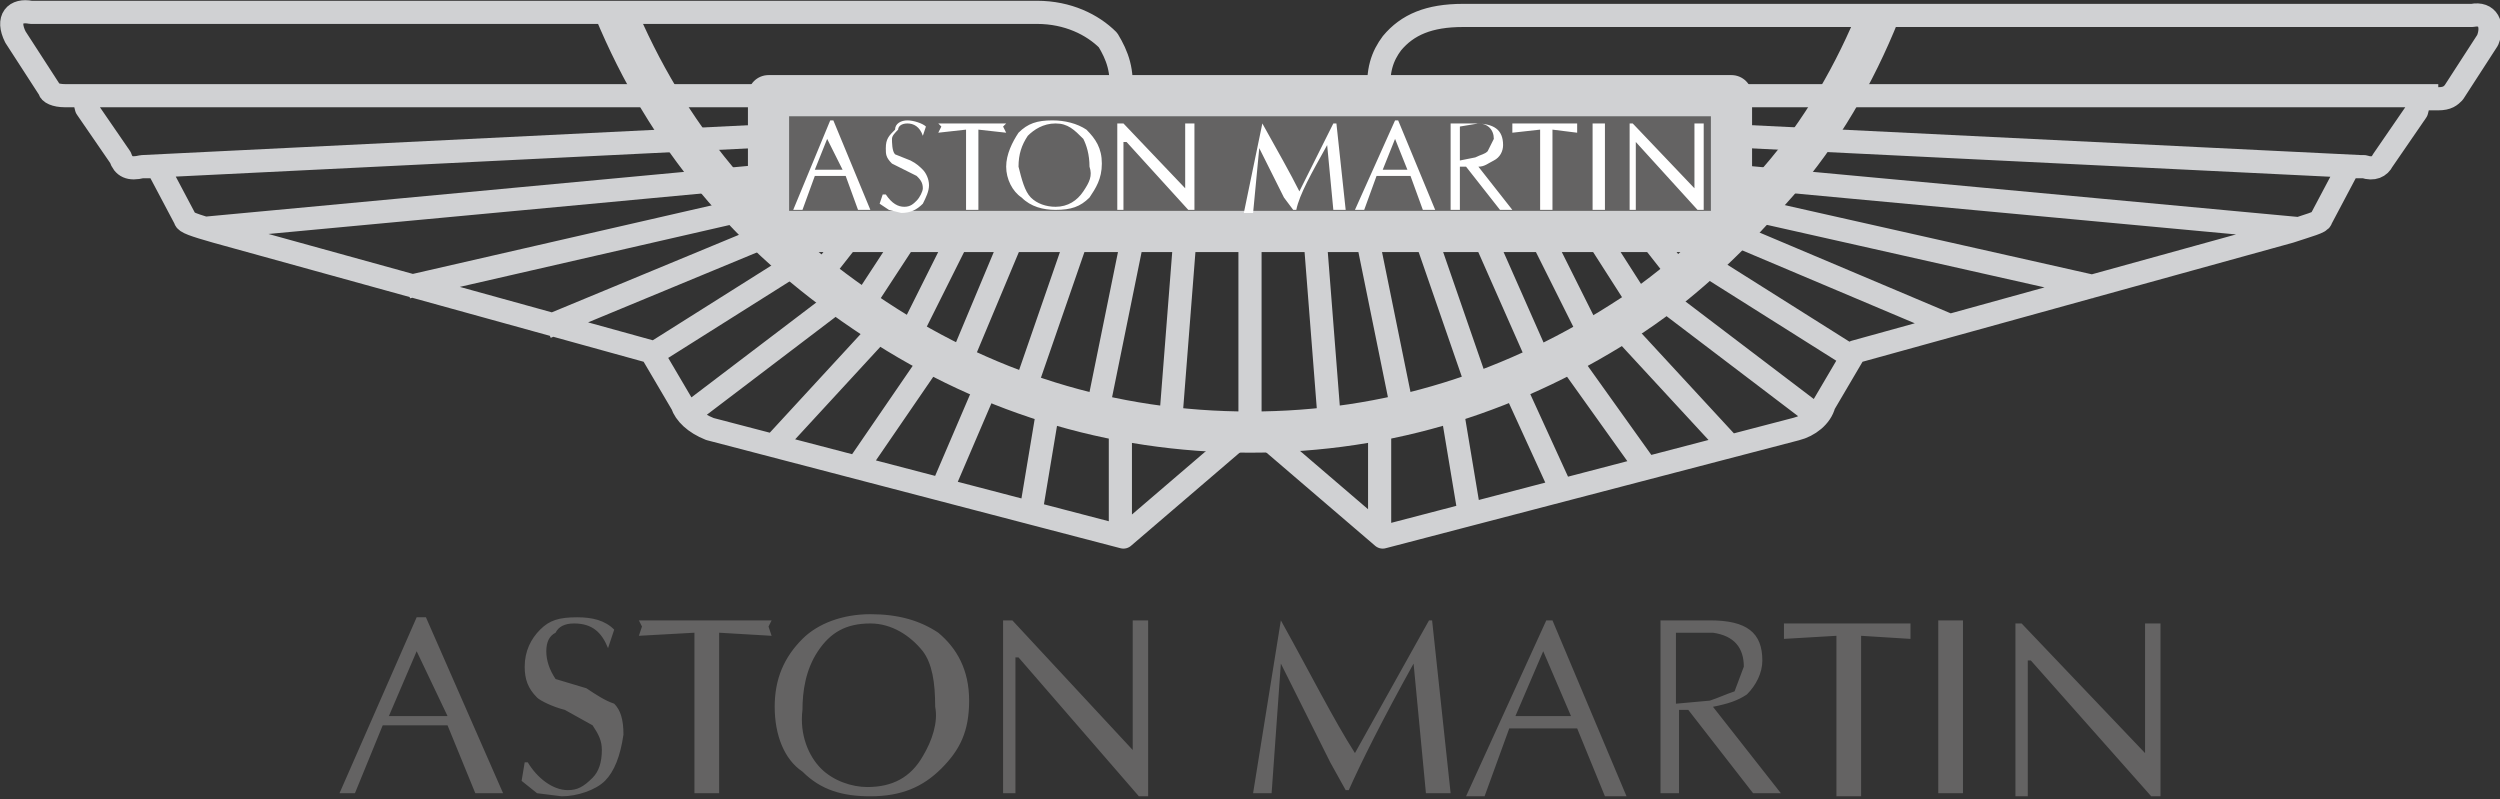
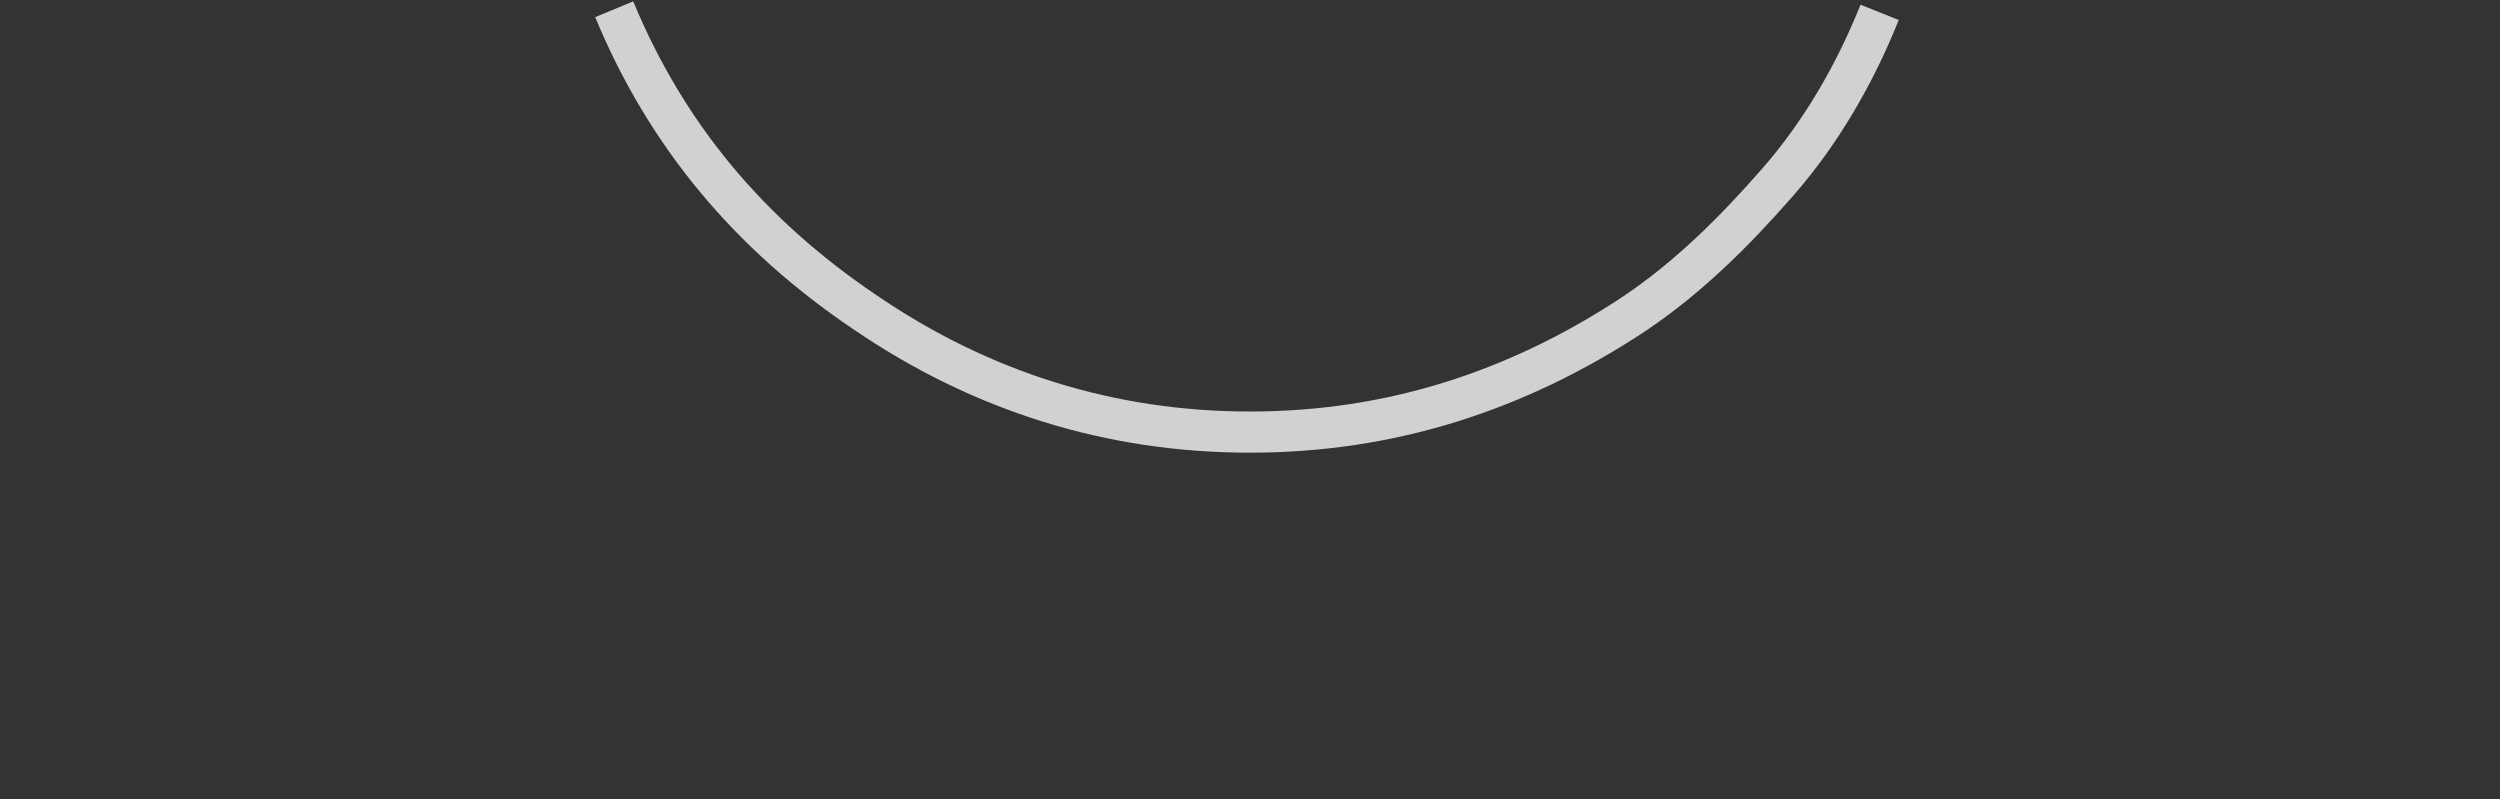
<svg xmlns="http://www.w3.org/2000/svg" version="1.1" id="Ebene_1" x="0px" y="0px" viewBox="0 0 81 25.9" style="enable-background:new 0 0 81 25.9;" xml:space="preserve">
  <rect x="0" y="0" width="81" height="25.9" fill="#333333" stroke="none" />
  <style type="text/css">
	.st0{fill:#FFFFFF;}
	.st1{fill:#707070;}
	.st2{fill:#4D4D4D;}
	.st3{fill:#5E5E5E;}
	.st4{fill:#828282;}
	.st5{fill:#949494;}
	.st6{fill:#A6A6A6;}
	.st7{fill:#DBDBDB;}
	.st8{fill:#C9C9C9;}
	.st9{fill:#B8B8B8;}
	.st10{fill:#EDEDED;}
	.st11{fill:#545454;}
	.st12{fill:#5B5B5B;}
	.st13{fill:#626262;}
	.st14{fill:#696969;}
	.st15{fill:#515151;}
	.st16{fill:#555555;}
	.st17{fill:#5A5A5A;}
	.st18{fill:none;}
	.st19{fill:#636363;}
	.st20{fill:#676767;}
	.st21{fill:#6C6C6C;}
	.st22{fill:#757575;}
	.st23{fill:#797979;}
	.st24{fill:#7E7E7E;}
	.st25{fill:#878787;}
	.st26{fill:#8B8B8B;}
	.st27{fill:#8F8F8F;}
	.st28{fill:#989898;}
	.st29{fill:#9D9D9D;}
	.st30{fill:#A1A1A1;}
	.st31{fill:#AAAAAA;}
	.st32{fill:#AFAFAF;}
	.st33{fill:#B3B3B3;}
	.st34{fill:#BCBCBC;}
	.st35{fill:#C1C1C1;}
	.st36{fill:#C5C5C5;}
	.st37{fill:#CECECE;}
	.st38{fill:#D2D2D2;}
	.st39{fill:#D7D7D7;}
	.st40{fill:#E0E0E0;}
	.st41{fill:#E4E4E4;}
	.st42{fill:#E9E9E9;}
	.st43{fill:#F2F2F2;}
	.st44{fill:#F6F6F6;}
	.st45{fill:#FBFBFB;}
	.st46{fill:#6F6F6F;}
	.st47{fill:#6E6E6E;}
	.st48{fill:#6D6D6D;}
	.st49{fill:#6B6B6B;}
	.st50{fill:#6A6A6A;}
	.st51{fill:#686868;}
	.st52{fill:#656565;}
	.st53{fill:#646464;}
	.st54{fill:#616161;}
	.st55{fill:#606060;}
	.st56{fill:#5D5D5D;}
	.st57{fill:#5C5C5C;}
	.st58{fill:#585858;}
	.st59{fill:#575757;}
	.st60{fill:#565656;}
	.st61{fill:#525252;}
	.st62{fill:#505050;}
	.st63{fill:#4F4F4F;}
	.st64{fill:#4E4E4E;}
	.st65{fill:#595959;}
	.st66{fill:#5F5F5F;}
	.st67{fill:#666666;}
	.st68{fill:none;stroke:#4D4D4D;stroke-width:0.235;stroke-miterlimit:3.864;}
	.st69{fill:none;stroke:#FFFFFF;stroke-width:0.353;stroke-linecap:round;stroke-linejoin:round;stroke-miterlimit:3.864;}
	.st70{fill-rule:evenodd;clip-rule:evenodd;fill:#646363;}
	.st71{fill:#646363;}
	.st72{fill-rule:evenodd;clip-rule:evenodd;fill:#FFFFFF;}
	.st73{fill:none;stroke:#D0D1D3;stroke-width:0.75;stroke-linejoin:round;stroke-miterlimit:2.613;}
	.st74{fill:#646363;stroke:#D0D1D3;stroke-width:1.334;stroke-linejoin:round;stroke-miterlimit:2.613;}
	.st75{fill:none;stroke:#D0D1D3;stroke-width:1.334;stroke-linejoin:round;stroke-miterlimit:2.613;}
</style>
  <g>
-     <path class="st73" d="M44.7,3.1h-8.4c0.1-0.8-0.1-1.3-0.4-1.8c-0.5-0.5-1.3-0.9-2.3-0.9H1C0.5,0.3,0.2,0.6,0.5,1.2l1.1,1.7   C1.6,3,1.8,3.1,2.1,3.1h0.6l0.1,0.4l1.1,1.6C4,5.4,4.2,5.5,4.6,5.4h0.5L6,7.1c0,0.1,0.3,0.2,1,0.4l14.1,3.9l1,1.7   c0.1,0.3,0.4,0.6,0.9,0.8l13.4,3.5l4.2-3.6l4.2,3.6l13.4-3.5c0.4-0.1,0.8-0.4,0.9-0.8l1-1.7l14.1-3.9c0.6-0.2,1-0.3,1-0.4l0.9-1.7   h0.5c0.3,0.1,0.5,0,0.6-0.2l1.1-1.6l0.1-0.4H79c0.3,0,0.4-0.1,0.5-0.2l1.1-1.7c0.2-0.5,0-0.9-0.5-0.8H47.4c-1.1,0-1.8,0.3-2.3,0.9   C44.8,1.8,44.6,2.3,44.7,3.1L44.7,3.1z M6.6,7.4l18.2-1.7 M13.2,9.3l10.9-2.5 M17.7,10.6l7-2.9 M21.1,11.5l4.6-2.9 M22.2,13.5   l5-3.8 M25.1,14.4l3.5-3.8 M27.8,15.1l2.4-3.5 M30.5,15.9l1.5-3.5 M33.4,16.6L34,13 M36.3,17.1v-3.5 M40.5,13.8V7.5 M74.4,7.4   L56.1,5.7 M67.9,9.3L56.8,6.8 M63.3,10.6l-7.1-3 M59.9,11.5l-4.6-2.9 M58.9,13.5l-5-3.8 M56,14.4l-3.6-3.9 M53.3,15.1l-2.5-3.5    M50.6,15.9L49,12.4 M47.6,16.6L47,13 M44.7,17.4v-3.7 M76.5,5.4l-20.4-1 M26.5,9l1.1-1.4 M27.8,10.1l1.7-2.6 M29.3,11.2l1.8-3.6    M31,12l1.8-4.3 M33.1,12.9l1.8-5.2 M35.5,13.6l1.2-5.9 M37.9,14l0.5-6.4 M54.5,9l-1.1-1.4 M53.3,10.1l-1.6-2.5 M51.7,11.2   l-1.8-3.6 M50,12l-1.9-4.3 M48,12.9l-1.8-5.2 M45.5,13.6l-1.2-5.9 M43.1,14l-0.5-6.4 M79,3.1H44.7 M4.6,5.4l20.3-1 M2.1,3.1h34.2" />
-     <path class="st74" d="M56.1,7.5V3.1H24.9v4.4H56.1z" />
    <path class="st75" d="M19.9,0.3c1.7,4.1,4.4,7.3,8.1,9.8c3.8,2.6,8,3.9,12.5,3.9c4.5,0,8.6-1.3,12.4-3.8c1.8-1.2,3.3-2.7,4.7-4.3   c1.4-1.6,2.5-3.5,3.3-5.5" />
-     <path class="st71" d="M13.8,20l2.5,5.7h-0.9l-0.9-2.2h-2.1l-0.9,2.2h-0.5l2.5-5.7H13.8L13.8,20z M14.5,23.2l-1-2.1l-0.9,2.1   L14.5,23.2L14.5,23.2z M19.6,25.3c-0.3,0.3-0.9,0.5-1.4,0.5l-0.8-0.1l-0.5-0.4l0.1-0.6h0.1c0.3,0.5,0.8,0.9,1.3,0.9   c0.3,0,0.5-0.1,0.8-0.4c0.2-0.2,0.3-0.5,0.3-0.9c0-0.3-0.1-0.5-0.3-0.8L18.3,23c-0.4-0.1-0.8-0.3-0.9-0.4c-0.3-0.3-0.4-0.6-0.4-1   c0-0.5,0.2-0.9,0.5-1.2c0.3-0.3,0.6-0.4,1.2-0.4c0.5,0,0.9,0.1,1.2,0.4l-0.2,0.6c-0.2-0.5-0.5-0.8-1.1-0.8c-0.3,0-0.5,0.1-0.6,0.3   c-0.2,0.1-0.3,0.3-0.3,0.6c0,0.3,0.1,0.6,0.3,0.9l1,0.3c0.3,0.2,0.6,0.4,0.9,0.5c0.2,0.2,0.3,0.5,0.3,1   C20.1,24.5,19.9,25,19.6,25.3L19.6,25.3z M24.9,20.3l0.1,0.3l-1.7-0.1v5.2h-0.8v-5.2l-1.8,0.1l0.1-0.3l-0.1-0.2H25L24.9,20.3   L24.9,20.3z M26.6,24.9c0.4,0.4,1,0.6,1.5,0.6c0.8,0,1.4-0.3,1.8-1c0.3-0.5,0.5-1.1,0.4-1.6c0-0.8-0.1-1.4-0.4-1.8   c-0.4-0.5-1-0.9-1.7-0.9c-0.8,0-1.3,0.3-1.7,0.9c-0.4,0.6-0.5,1.3-0.5,1.9C25.9,23.8,26.2,24.5,26.6,24.9z M25.1,22.9   c0-0.9,0.3-1.6,0.9-2.2c0.5-0.5,1.3-0.8,2.2-0.8c0.9,0,1.6,0.2,2.2,0.6c0.6,0.5,1,1.2,1,2.2s-0.3,1.6-0.9,2.2s-1.3,0.9-2.3,0.9   c-0.9,0-1.6-0.2-2.2-0.8C25.4,24.6,25.1,23.8,25.1,22.9z M37.2,25.8h-0.3L33,21.3h-0.1v4.4h-0.4v-5.6h0.3l3.9,4.2v-4.2h0.5V25.8z    M41.5,20.1c1,1.8,1.7,3.2,2.4,4.3l2.4-4.3h0.1l0.6,5.6h-0.8l-0.4-4.2c-1,1.8-1.7,3.2-2.1,4.1h-0.1l-0.5-0.9l-1.6-3.2l-0.3,4.2   h-0.6l0.9-5.6H41.5z M52.4,25.8H52l-0.9-2.2h-2.2l-0.8,2.2h-0.6l2.6-5.7h0.2l2.4,5.7H52.4L52.4,25.8z M50.9,23.2L50,21.1l-0.9,2.1   L50.9,23.2L50.9,23.2z M54.3,20.5v2.3l1.1-0.1c0.3-0.1,0.5-0.2,0.8-0.3l0.3-0.8c0-0.6-0.3-1-1-1.1L54.3,20.5L54.3,20.5L54.3,20.5z    M55.4,20.1c1.2,0,1.7,0.4,1.7,1.3c0,0.4-0.2,0.8-0.5,1.1c-0.3,0.2-0.6,0.3-1.1,0.4l2.2,2.8h-0.9L54.7,23h-0.3v2.7h-0.6v-5.6   L55.4,20.1L55.4,20.1L55.4,20.1z M59.5,25.8v-5.2l-1.7,0.1v-0.5h4.1v0.5l-1.6-0.1v5.2H59.5z M63.6,20.1v5.6h-0.8v-5.6H63.6z    M70,25.8h-0.3l-3.9-4.4h-0.1v4.4h-0.4v-5.6h0.2l4,4.2v-4.2H70L70,25.8L70,25.8L70,25.8z" />
-     <path class="st0" d="M27,3.9l1.2,2.9h-0.4l-0.4-1.1h-1l-0.4,1.1h-0.3l1.2-2.9H27z M27.3,5.5l-0.5-1l-0.4,1H27.3z M29.9,6.6   c-0.2,0.2-0.4,0.3-0.7,0.3l-0.4-0.1l-0.3-0.2l0.1-0.3h0.1c0.2,0.3,0.4,0.4,0.6,0.4c0.2,0,0.3-0.1,0.4-0.2c0.1-0.1,0.2-0.3,0.2-0.4   c0-0.2-0.1-0.3-0.2-0.4l-0.4-0.2c-0.2-0.1-0.4-0.2-0.4-0.2c-0.2-0.2-0.2-0.3-0.2-0.5c0-0.3,0.1-0.4,0.3-0.6C29,4,29.2,3.9,29.4,3.9   S29.9,4,30,4.1l-0.1,0.3c-0.1-0.3-0.3-0.4-0.5-0.4c-0.2,0-0.3,0.1-0.3,0.2c-0.1,0.1-0.2,0.2-0.2,0.3S28.9,4.9,29,5l0.5,0.2   c0.2,0.1,0.3,0.2,0.4,0.3c0.1,0.1,0.2,0.3,0.2,0.5C30.1,6.2,30,6.4,29.9,6.6L29.9,6.6z M32.5,4.1l0.1,0.2l-0.9-0.1v2.6h-0.4V4.2   l-0.9,0.1l0.1-0.2L30.4,4h2.2L32.5,4.1L32.5,4.1z M33.4,6.4c0.2,0.2,0.5,0.3,0.8,0.3c0.4,0,0.7-0.2,0.9-0.5   c0.2-0.3,0.3-0.5,0.2-0.8c0-0.4-0.1-0.7-0.2-0.9C34.8,4.2,34.6,4,34.2,4s-0.7,0.2-0.9,0.4c-0.2,0.3-0.3,0.6-0.3,1   C33.1,5.8,33.2,6.2,33.4,6.4L33.4,6.4z M32.6,5.4c0-0.4,0.2-0.8,0.4-1.1c0.3-0.3,0.6-0.4,1.1-0.4c0.4,0,0.8,0.1,1.1,0.3   c0.3,0.3,0.5,0.6,0.5,1.1c0,0.5-0.2,0.8-0.4,1.1c-0.3,0.3-0.6,0.4-1.1,0.4c-0.4,0-0.8-0.1-1.1-0.4C32.8,6.2,32.6,5.8,32.6,5.4   L32.6,5.4z M38.7,6.8h-0.2l-2-2.2h-0.1v2.2h-0.2V4h0.2l2,2.1V4h0.3L38.7,6.8L38.7,6.8z M40.9,4c0.5,0.9,0.9,1.6,1.2,2.2L43.2,4h0.1   l0.3,2.8h-0.4L43,4.7c-0.5,0.9-0.9,1.6-1,2.1h-0.1l-0.3-0.4l-0.8-1.6l-0.2,2.1h-0.3L40.9,4L40.9,4L40.9,4z M46.3,6.8h-0.2l-0.4-1.1   h-1.1l-0.4,1.1h-0.3l1.3-2.9h0.1l1.2,2.9H46.3L46.3,6.8z M45.6,5.5l-0.4-1l-0.4,1H45.6z M47.3,4.1v1.1l0.5-0.1   c0.2-0.1,0.3-0.1,0.4-0.2l0.2-0.4c0-0.3-0.2-0.5-0.5-0.5L47.3,4.1L47.3,4.1z M47.8,4c0.6,0,0.9,0.2,0.9,0.7c0,0.2-0.1,0.4-0.3,0.5   c-0.2,0.1-0.3,0.2-0.5,0.2L49,6.8h-0.4l-1.1-1.4h-0.2v1.4H47V4L47.8,4L47.8,4L47.8,4z M49.9,6.8V4.2L49,4.3V4h2.1v0.3l-0.8-0.1v2.6   H49.9z M52,4v2.8h-0.4V4H52z M55.2,6.8H55L53,4.6H53v2.2h-0.2V4h0.1l2,2.1V4h0.3V6.8z" />
  </g>
</svg>